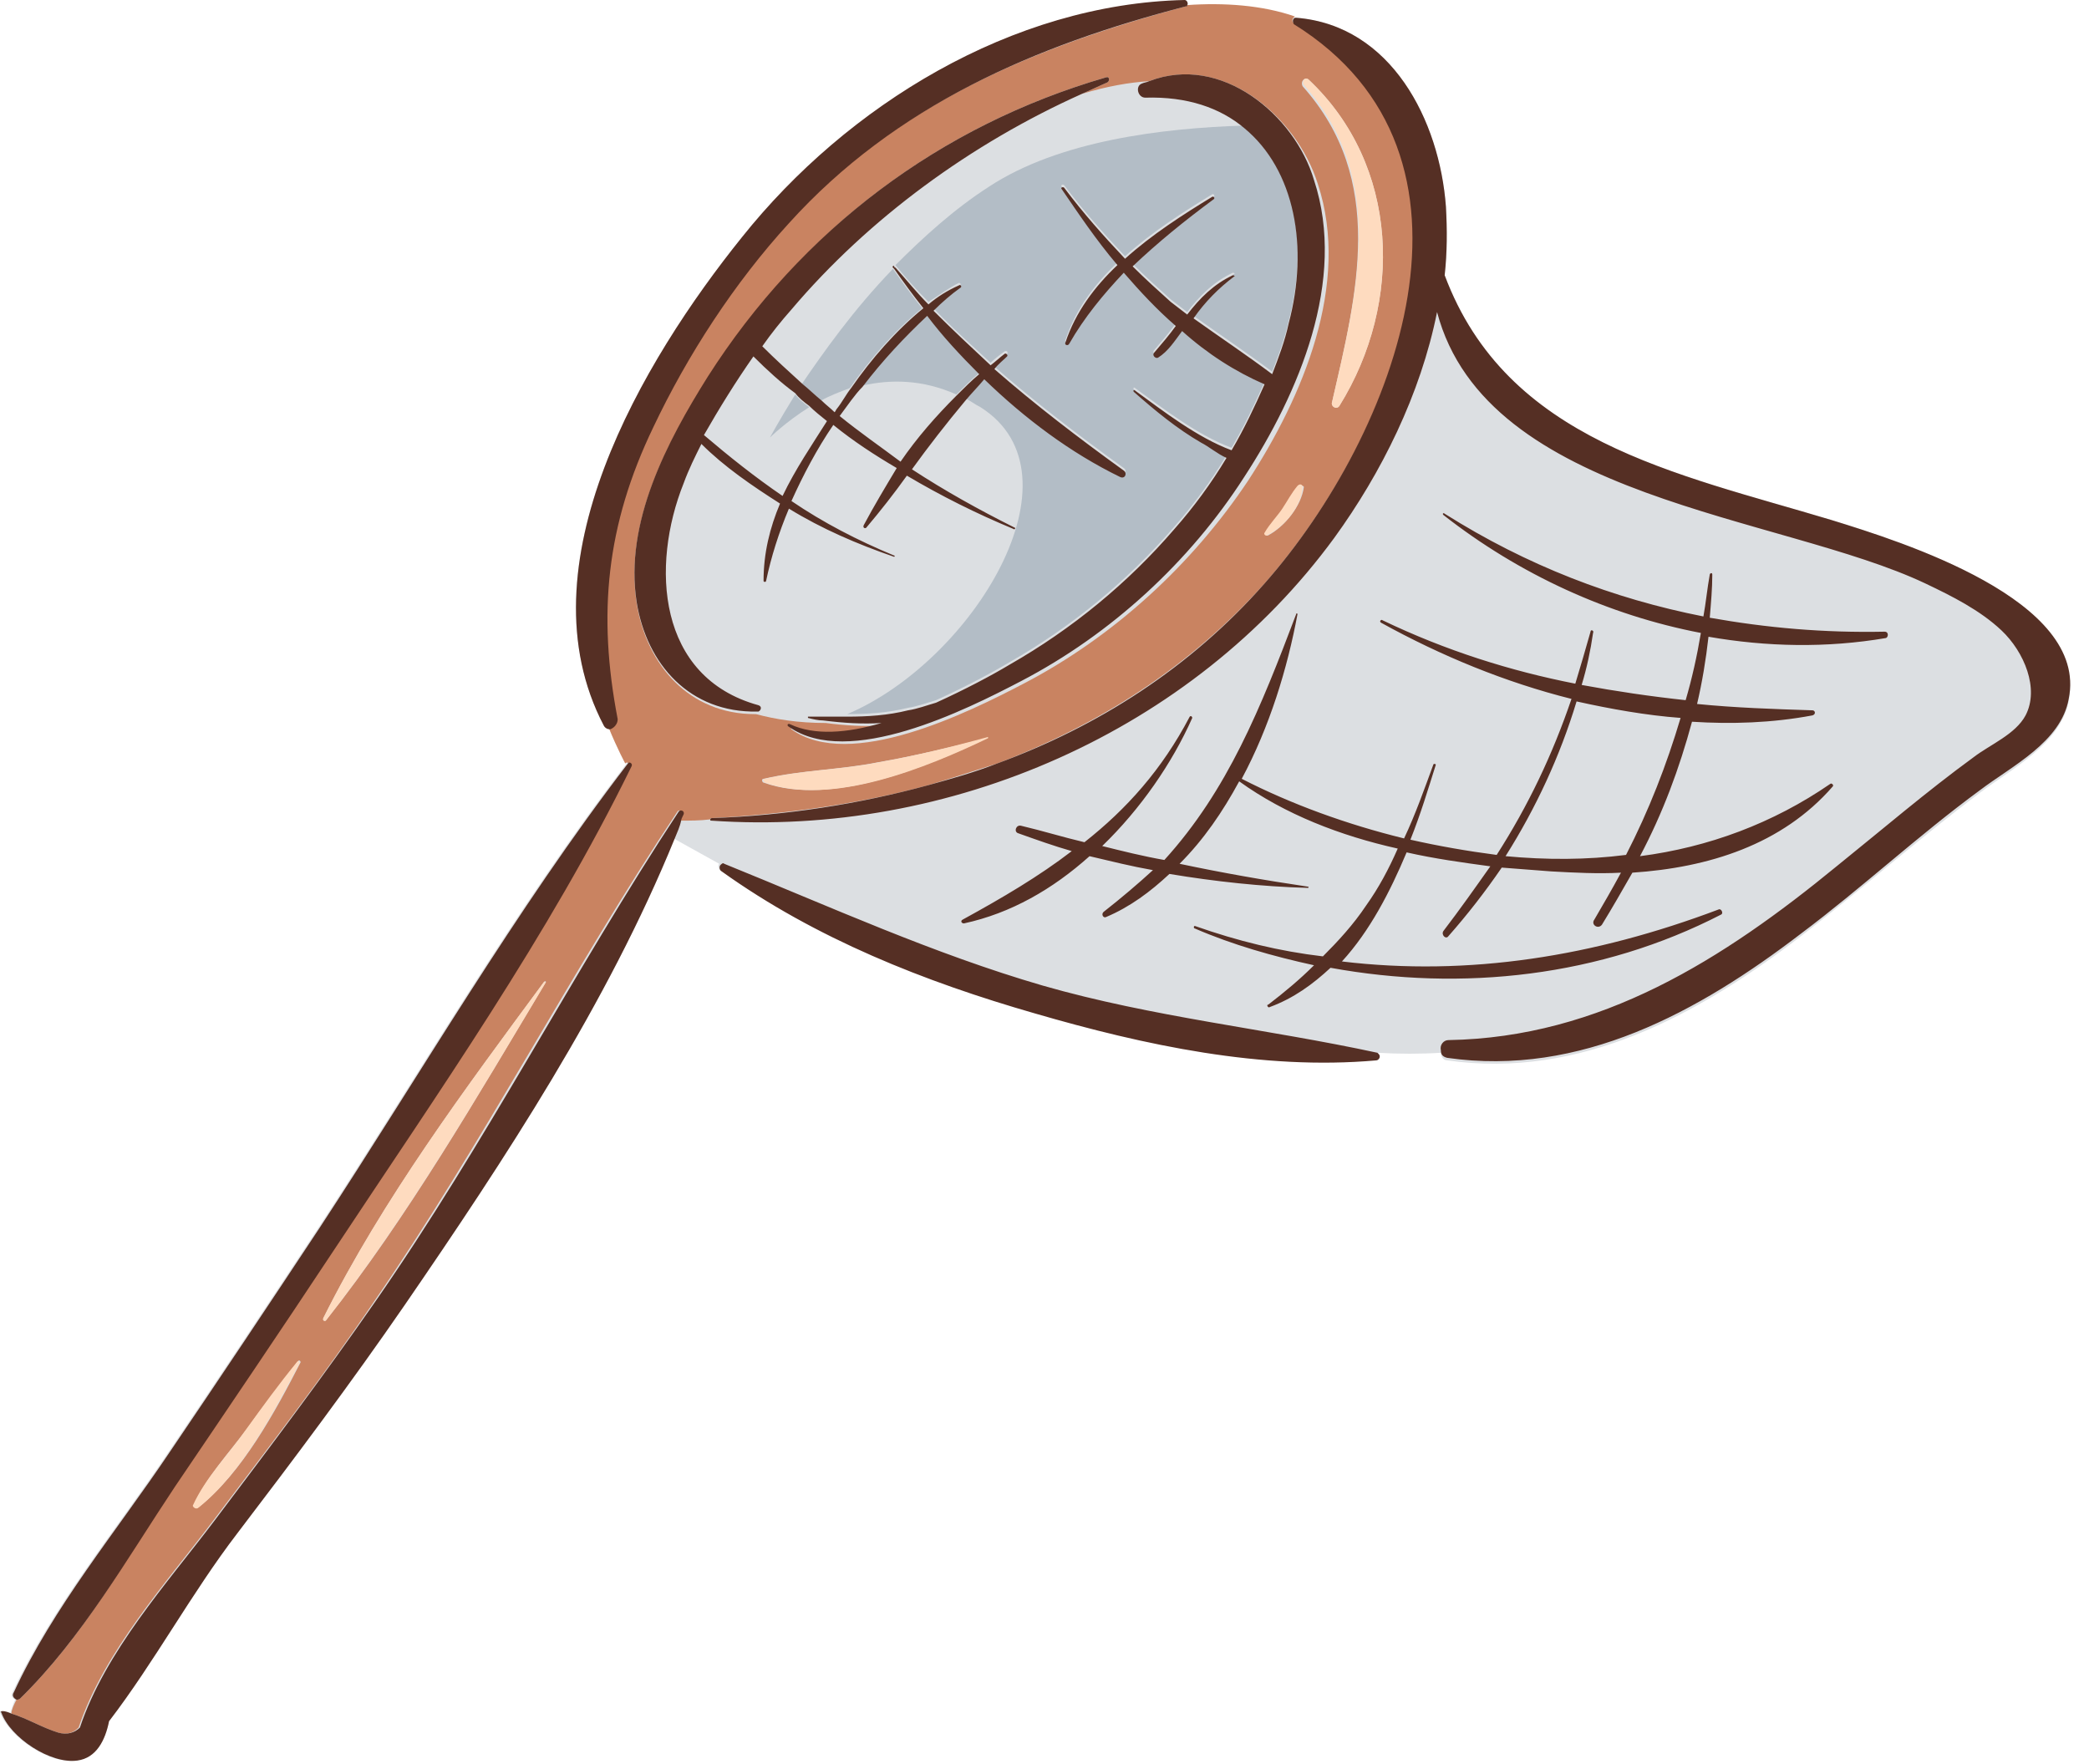
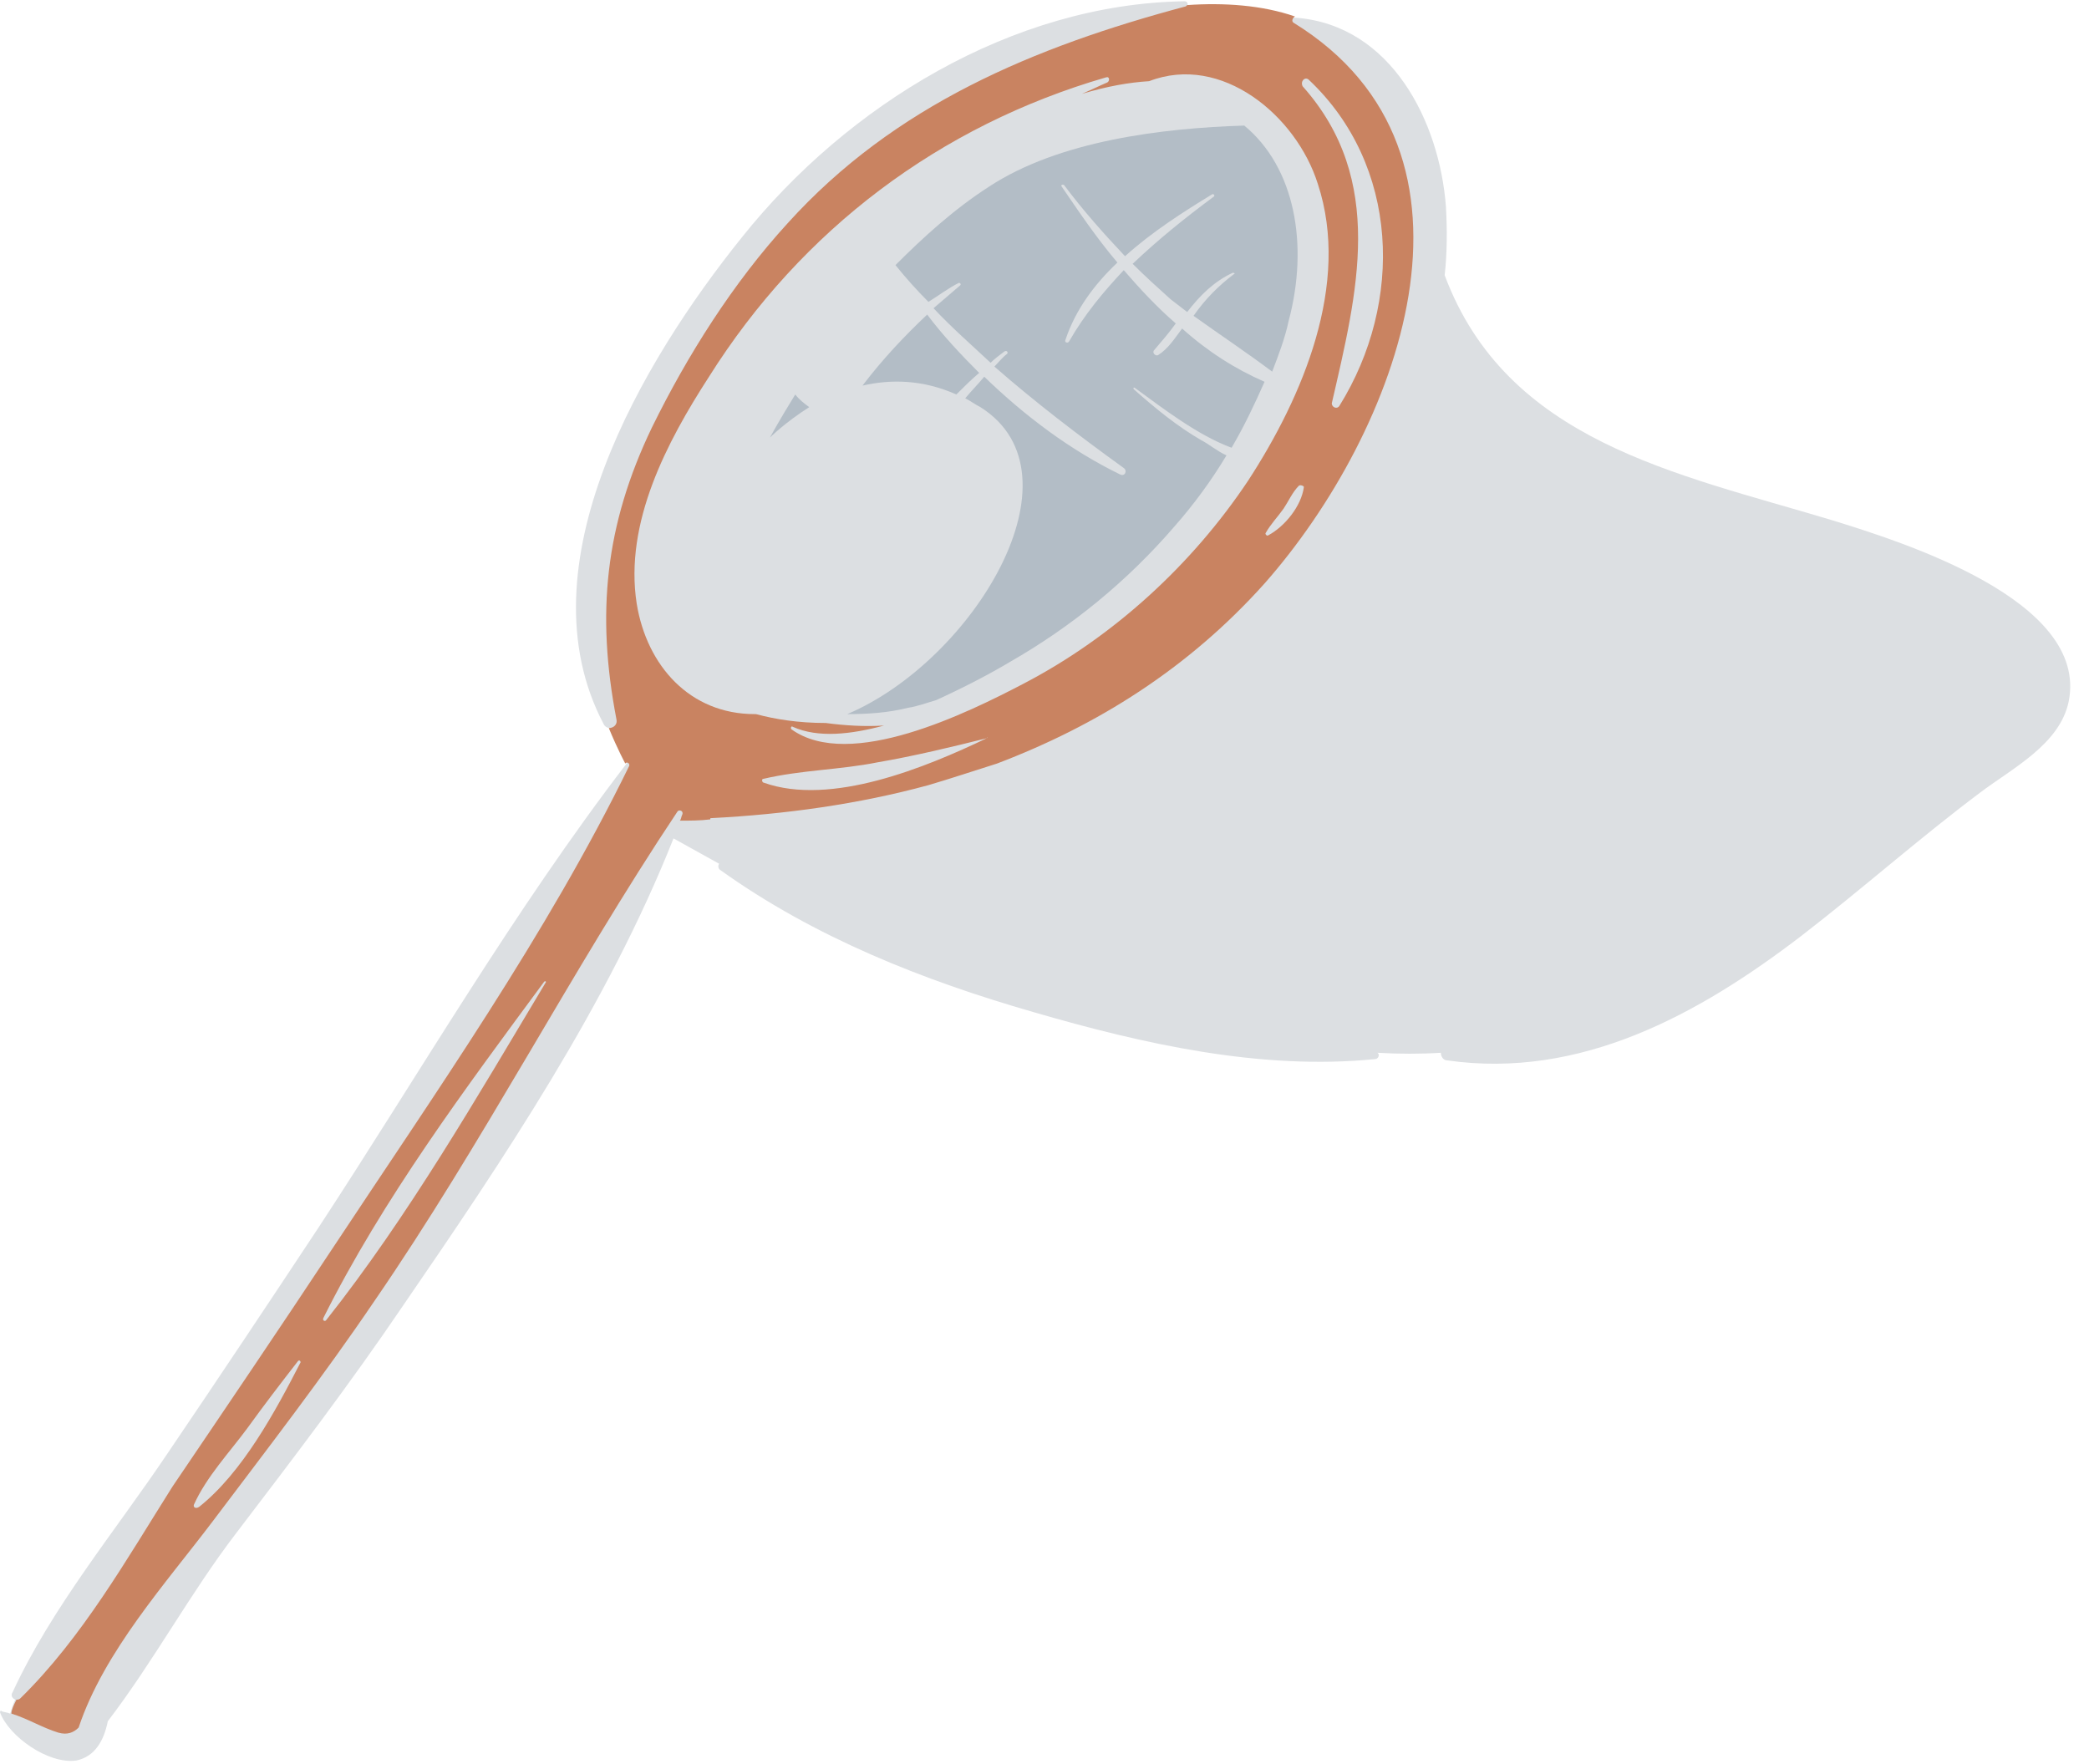
<svg xmlns="http://www.w3.org/2000/svg" height="139.1" preserveAspectRatio="xMidYMid meet" version="1.0" viewBox="-0.0 -0.1 164.7 139.1" width="164.7" zoomAndPan="magnify">
  <g>
    <g id="change1_1">
      <path d="M163.1,55.2c-0.7,3.4-4.5,5.3-7,7.2c-4.8,3.6-9.3,7.6-14.1,11.3c-8.1,6.2-17.4,11.3-27.9,9.8 c-0.3,0-0.5-0.3-0.5-0.6c-1.6,0.1-3.3,0.1-5,0c0.2,0.1,0.1,0.5-0.2,0.5c-9,0.9-18.3-1.2-26.9-3.7c-8.7-2.5-17.3-5.9-24.7-11.2 c-0.2-0.1-0.2-0.4-0.1-0.5L53.1,66c-5.2,13.1-13.4,25.3-21.3,36.8c-4.2,6.2-8.7,12.1-13.2,18c-3.6,4.7-6.5,10.1-10.1,14.8 c-0.3,1.5-1,2.8-2.5,3.1c-2.2,0.3-5.3-1.9-6-3.8c0-0.1,0.1-0.2,0.1-0.1c0.2,0.1,0.5,0.1,0.7,0.2c0.1-0.3,0.2-0.7,0.4-1.1 c-0.2-0.1-0.4-0.3-0.2-0.6c3.1-6.7,8.1-12.7,12.2-18.8c4-5.9,8-11.9,11.9-17.8c8-12.2,15.4-25,24.3-36.6c0,0-0.6-1.1-1.3-2.8 c-0.2,0-0.4-0.1-0.5-0.3C41,44.5,50.7,28.3,58.5,18.6C66.8,8.2,79.8,0.2,93.4,0c0.2,0,0.3,0.2,0.2,0.4c2.9-0.2,6,0,8.5,0.9 c0,0,0,0,0.1,0c7.5,0.6,11.3,8.2,11.8,14.9c0.1,1.8,0.1,3.6-0.1,5.4c4.9,13.1,18.2,15.6,30.5,19.3 C149.9,42.6,164.7,47.2,163.1,55.2z" fill="#DCDFE2" />
    </g>
    <g id="change2_1">
      <path d="M75.4,31c0.6-0.6,1.2-1.2,1.8-1.7c-1.5-1.5-2.9-3-4.1-4.6c-1.8,1.7-3.5,3.5-5.1,5.6 C70.2,29.8,72.7,29.8,75.4,31z" fill="#B3BDC6" />
    </g>
    <g id="change2_2">
      <path d="M63.8,32c-0.4-0.3-0.8-0.6-1.1-1c-1.3,2.1-2,3.4-2,3.4S61.9,33.2,63.8,32z" fill="#B3BDC6" />
    </g>
    <g id="change2_3">
      <path d="M77.3,32c-0.4-0.2-0.8-0.5-1.2-0.7c0.5-0.6,1-1.1,1.5-1.7c3.2,3.1,6.8,5.8,10.7,7.7 c0.4,0.2,0.6-0.3,0.3-0.5c-3.6-2.6-7-5.2-10.2-8c0.3-0.3,0.6-0.7,1-1c0.1-0.1,0-0.3-0.2-0.2c-0.4,0.3-0.8,0.6-1.1,0.9 c-1.5-1.4-3.1-2.8-4.5-4.3c0.7-0.6,1.4-1.2,2.1-1.8c0.1-0.1,0-0.2-0.1-0.2c-0.8,0.4-1.6,1-2.4,1.5c-0.9-0.9-1.8-1.9-2.6-2.9 c2.2-2.2,4.6-4.4,7.4-6.2c5.5-3.6,13.6-4.6,20.1-4.8c4,3.3,5.1,9.4,3.5,15.4c-0.3,1.4-0.8,2.7-1.3,4c-2-1.5-4.1-2.9-6.2-4.4 c0.9-1.3,2-2.4,3.2-3.3c0.1,0,0-0.1-0.1-0.1c-1.5,0.7-2.6,1.8-3.6,3.1c-0.4-0.3-0.9-0.7-1.3-1c-1-0.9-2-1.8-3-2.8 c2-1.9,4.1-3.6,6.4-5.3c0.1-0.1,0-0.2-0.1-0.2c-2.3,1.4-4.8,3-6.9,4.9c-1.7-1.8-3.3-3.6-4.8-5.6c-0.1-0.1-0.3,0-0.2,0.1 c1.3,1.9,2.7,4,4.4,6c-1.8,1.7-3.3,3.7-4.1,6.1c-0.1,0.2,0.2,0.3,0.3,0.1c1.2-2.1,2.7-3.9,4.3-5.6c1.3,1.5,2.6,2.9,4.1,4.2 c-0.5,0.7-1.1,1.4-1.7,2.1c-0.2,0.2,0.1,0.5,0.3,0.4c0.8-0.5,1.3-1.3,1.9-2.1c2,1.8,4.2,3.2,6.5,4.2c-0.8,1.8-1.6,3.5-2.6,5.2 c-2.7-1-5.4-3.1-7.6-4.7c-0.1-0.1-0.2,0-0.1,0.1c1.7,1.5,3.4,2.9,5.3,4c0.6,0.3,1.3,0.9,2,1.2c-1.2,2-2.6,3.9-4.1,5.6 c-3.7,4.3-8.1,7.9-13,10.7c-1.5,0.9-3.6,2-5.8,3c-0.7,0.2-1.5,0.5-2.2,0.6c-1.6,0.4-3.2,0.5-4.8,0.5C76.7,52,85.7,37.3,77.3,32z" fill="#B3BDC6" />
    </g>
    <g id="change2_4">
-       <path d="M64.7,31.5c0.7-0.4,1.5-0.7,2.3-1c1.6-2.3,3.5-4.5,5.7-6.3c-0.8-1-1.6-2.1-2.3-3.1 c-3.1,3.2-5.5,6.6-7.2,9.1C63.7,30.6,64.2,31,64.7,31.5z" fill="#B3BDC6" />
-     </g>
+       </g>
    <g id="change3_1">
      <path d="M6.2,136.1c2-6,6.9-11.4,10.6-16.3c4.3-5.7,8.7-11.4,12.7-17.3c8.6-12.5,15.5-26,23.9-38.6 c0.1-0.2,0.5-0.1,0.4,0.2c-0.1,0.2-0.1,0.4-0.2,0.5c0.8,0,1.6,0,2.4-0.1c0-0.1,0-0.1,0.1-0.1c5.8-0.3,11.6-1.1,17.1-2.6 c1.7-0.5,3.5-1.1,5.4-1.7c7.9-3,15.1-7.5,21.1-14.2C110.2,34,118.7,12,102,1.7c-0.2-0.1-0.1-0.4,0.1-0.5c-2.6-0.9-5.6-1.1-8.5-0.9 c0,0-0.1,0.1-0.1,0.1C81.5,3.6,70.5,8.2,62.1,17.5c-4.3,4.7-7.9,10.4-10.7,16.1c-3.7,7.7-4.4,14.7-2.8,23c0.1,0.4-0.2,0.7-0.6,0.7 c0.7,1.7,1.3,2.8,1.3,2.8c0.1-0.2,0.4,0,0.3,0.2c-6.5,13.3-15.3,25.8-23.5,38.2c-4.1,6.2-8.3,12.4-12.5,18.6 C10,122.8,6.5,129,1.6,133.8c-0.1,0.1-0.2,0.1-0.3,0.1c-0.2,0.4-0.4,0.8-0.4,1.1c1.3,0.4,2.4,1.1,3.7,1.5 C5.3,136.7,5.8,136.5,6.2,136.1z M77.8,58.1c-4.8,2.3-12.3,5.4-17.6,3.5c-0.1,0-0.2-0.3,0-0.3c3-0.7,6-0.7,9-1.3 C72.1,59.5,75,58.8,77.8,58.1C77.8,58,77.9,58,77.8,58.1z M100,42.1c-0.1,0.1-0.3-0.1-0.2-0.2c0.4-0.7,0.9-1.2,1.4-1.9 c0.4-0.6,0.7-1.3,1.2-1.8c0.1-0.1,0.4,0,0.4,0.1C102.6,39.8,101.3,41.4,100,42.1z M103.2,6.2c7.1,6.7,7.5,17.5,2.4,25.7 c-0.2,0.3-0.6,0.1-0.6-0.2c2-8.7,4.3-17.6-2.3-25C102.5,6.3,102.9,5.9,103.2,6.2z M55.9,29.6C63.2,18,74.1,9.8,87.2,6 c0.3-0.1,0.3,0.3,0.1,0.4c-0.7,0.3-1.3,0.6-2,0.9c2-0.6,3.7-0.9,5.3-1c5.7-2.2,11.6,2.7,13.3,8.1c2.6,7.9-1.2,16.8-5.5,23.4 C94,44.4,87.8,50.1,80.7,53.8c-4.4,2.3-13.7,6.9-18.3,3.6c-0.1-0.1,0-0.3,0.1-0.2c2,0.9,4.6,0.6,7.2-0.1c-1.5,0.1-3.1,0-4.6-0.2 c-2.2,0-4-0.3-5.5-0.7c0,0-0.1,0-0.1,0c-5.1,0-8.5-3.8-9.3-8.7C49.2,41.1,52.6,34.7,55.9,29.6z M25.5,103.8 c4.7-9.4,11.2-18.1,17.4-26.5c0.1-0.1,0.2,0,0.1,0.1c-5.4,9-10.8,18.4-17.3,26.6C25.6,104.1,25.4,104,25.5,103.8z M15.3,118.5 c1-2.2,2.8-4.1,4.2-6c1.3-1.8,2.6-3.5,4-5.3c0.1-0.1,0.2,0,0.2,0.1c-2,3.9-4.6,8.7-8,11.4C15.4,118.9,15.2,118.7,15.3,118.5z" fill="#C98361" />
    </g>
    <g id="change4_1">
-       <path d="M1.3,133.9c-0.2-0.1-0.4-0.3-0.2-0.6c3.1-6.7,8.1-12.7,12.2-18.8c4-5.9,8-11.9,11.9-17.8 c8-12.2,15.4-25,24.3-36.6c0.1-0.2,0.4,0,0.3,0.2c-6.5,13.3-15.3,25.8-23.5,38.2c-4.1,6.2-8.3,12.4-12.5,18.6 C10,122.8,6.5,129,1.6,133.8C1.5,133.9,1.4,133.9,1.3,133.9z M53.9,64.1c0.1-0.3-0.3-0.4-0.4-0.2c-8.3,12.6-15.2,26.1-23.9,38.6 c-4.1,5.9-8.4,11.6-12.7,17.3c-3.7,4.9-8.6,10.3-10.6,16.3c-0.4,0.4-1,0.6-1.7,0.4c-1.3-0.4-2.4-1.1-3.7-1.5 c-0.2-0.1-0.5-0.2-0.7-0.2c-0.1,0-0.2,0.1-0.1,0.1c0.7,2,3.9,4.1,6,3.8c1.5-0.2,2.2-1.6,2.5-3.1c3.6-4.7,6.5-10.1,10.1-14.8 c4.5-5.9,9-11.9,13.2-18c7.9-11.5,16-23.8,21.3-36.8c0.2-0.5,0.4-0.9,0.5-1.4C53.7,64.5,53.8,64.3,53.9,64.1z M144.4,40.9 c-12.3-3.7-25.6-6.2-30.5-19.3c0.2-1.8,0.2-3.6,0.1-5.4c-0.5-6.8-4.3-14.3-11.8-14.9c0,0,0,0-0.1,0c-0.2,0.1-0.2,0.3-0.1,0.5 c16.6,10.3,8.1,32.3-2.3,44.1c-5.9,6.7-13.2,11.3-21.1,14.2c-1.8,0.7-3.6,1.2-5.4,1.7c-5.5,1.5-11.3,2.4-17.1,2.6 c-0.1,0-0.1,0.1-0.1,0.1c0,0.1,0,0.1,0.1,0.1c18.7,1.3,37.9-7,49.1-22.3c3.7-5.1,6.8-11.3,8.1-17.8c3.9,14.8,27.1,16,38.5,21.4 c2.1,1,4.3,2.1,6,3.7c1.8,1.7,3,4.6,1.9,6.7c-0.8,1.5-2.8,2.3-4.1,3.3c-3.7,2.7-7.2,5.7-10.8,8.6c-8.9,7.3-18.6,13.5-30.6,13.7 c-0.4,0-0.7,0.4-0.6,0.8c0,0.3,0.1,0.5,0.5,0.6c10.5,1.5,19.8-3.6,27.9-9.8c4.8-3.6,9.2-7.7,14.1-11.3c2.5-1.9,6.4-3.8,7-7.2 C164.7,47.2,149.9,42.6,144.4,40.9z M48.7,56.6c-1.6-8.3-0.9-15.3,2.8-23c2.7-5.7,6.4-11.4,10.7-16.1c8.4-9.3,19.4-14,31.3-17.1 c0.1,0,0.1,0,0.1-0.1c0.1-0.1,0-0.4-0.2-0.4C79.8,0.2,66.8,8.2,58.5,18.6C50.7,28.3,41,44.5,47.6,57.1c0.1,0.2,0.3,0.3,0.5,0.3 C48.4,57.3,48.7,57,48.7,56.6z M90.3,7.6c3.3-0.1,5.9,0.8,7.8,2.4c4,3.3,5.1,9.4,3.5,15.4c-0.3,1.4-0.8,2.7-1.3,4 c-2-1.5-4.1-2.9-6.2-4.4c0.9-1.3,2-2.4,3.2-3.3c0.1,0,0-0.1-0.1-0.1c-1.5,0.7-2.6,1.8-3.6,3.1c-0.4-0.3-0.9-0.7-1.3-1 c-1-0.9-2-1.8-3-2.8c2-1.9,4.1-3.6,6.4-5.3c0.1-0.1,0-0.2-0.1-0.2c-2.3,1.4-4.8,3-6.9,4.9c-1.7-1.8-3.3-3.6-4.8-5.6 c-0.1-0.1-0.3,0-0.2,0.1c1.3,1.9,2.7,4,4.4,6c-1.8,1.7-3.3,3.7-4.1,6.1c-0.1,0.2,0.2,0.3,0.3,0.1c1.2-2.1,2.7-3.9,4.3-5.6 c1.3,1.5,2.6,2.9,4.1,4.2c-0.5,0.7-1.1,1.4-1.7,2.1c-0.2,0.2,0.1,0.5,0.3,0.4c0.8-0.5,1.3-1.3,1.9-2.1c2,1.8,4.2,3.2,6.5,4.2 c-0.8,1.8-1.6,3.5-2.6,5.2c-2.7-1-5.4-3.1-7.6-4.7c-0.1-0.1-0.2,0-0.1,0.1c1.7,1.5,3.4,2.9,5.3,4c0.6,0.3,1.3,0.9,2,1.2 c-1.2,2-2.6,3.9-4.1,5.6c-3.7,4.3-8.1,7.9-13,10.7c-1.5,0.9-3.6,2-5.8,3c-0.7,0.2-1.5,0.5-2.2,0.6c-1.6,0.4-3.2,0.5-4.8,0.5 c-1,0-2.1,0-3.1,0c0,0,0,0.1,0,0.1c0.4,0.1,0.8,0.2,1.2,0.2c1.6,0.2,3.1,0.3,4.6,0.2c-2.7,0.8-5.3,1-7.2,0.1 c-0.2-0.1-0.3,0.1-0.1,0.2c4.7,3.3,13.9-1.3,18.3-3.6c7.1-3.7,13.3-9.4,17.6-16.1c4.3-6.6,8.1-15.5,5.5-23.4 C102.1,9,96.3,4.1,90.6,6.3c-0.2,0.1-0.4,0.1-0.6,0.2C89.5,6.7,89.7,7.6,90.3,7.6z M82.2,77.6c-8.6-2.5-16.7-6.2-25.1-9.6 c-0.1-0.1-0.2,0-0.3,0.1c-0.1,0.1-0.1,0.4,0.1,0.5c7.4,5.3,16,8.7,24.7,11.2c8.6,2.5,17.9,4.5,26.9,3.7c0.2,0,0.4-0.3,0.2-0.5 c0,0-0.1-0.1-0.1-0.1C99.8,81,90.9,80.1,82.2,77.6z M104.9,76.2c-1.4,1.3-2.9,2.4-4.8,3.1c-0.1,0.1-0.3-0.2-0.1-0.2 c1.3-1,2.5-2,3.6-3.1c-3.2-0.7-6.4-1.6-9.4-2.9c-0.1,0-0.1-0.2,0-0.2c3.4,1.2,6.7,2,10.1,2.4c1.2-1.2,2.4-2.5,3.4-4 c1-1.4,1.8-2.9,2.5-4.5c-4.5-1-8.9-2.7-12.5-5.3c-1.3,2.4-2.8,4.6-4.7,6.5c3.3,0.7,6.7,1.3,10.1,1.8c0.1,0,0.1,0.1,0,0.1 c-3.6-0.1-7.3-0.5-10.9-1.1c-1.5,1.4-3.1,2.6-5,3.4c-0.2,0.1-0.4-0.2-0.2-0.4c1.4-1.1,2.7-2.2,3.9-3.3c-1.7-0.3-3.3-0.7-5-1.1 c-2.9,2.6-6.2,4.5-9.9,5.3c-0.2,0-0.3-0.2-0.1-0.3c3.1-1.7,6-3.4,8.6-5.4c-1.4-0.4-2.8-0.9-4.2-1.4c-0.4-0.1-0.2-0.7,0.2-0.6 c1.7,0.4,3.3,0.9,5,1.3c3.3-2.6,6.1-5.7,8.3-9.9c0.1-0.1,0.2,0,0.2,0.1c-1.6,3.6-4.1,7.2-7.1,10.1c1.6,0.4,3.2,0.8,4.9,1.1 c5-5.5,7.6-12,10.4-19.4c0-0.1,0.1,0,0.1,0c-0.8,4.3-2.2,8.9-4.4,13c3.9,2,8.3,3.6,12.8,4.7c0.9-1.9,1.6-3.9,2.3-5.8 c0-0.1,0.2-0.1,0.2,0c-0.6,1.9-1.2,3.9-2,5.9c2.2,0.5,4.5,0.9,6.8,1.2c2.5-3.9,4.4-7.9,5.9-12.3c-5.2-1.3-10.3-3.4-15-6 c-0.2-0.1,0-0.3,0.1-0.2c5,2.4,10.1,4,15.2,5c0.4-1.3,0.8-2.7,1.2-4.1c0-0.2,0.3-0.1,0.2,0.1c-0.2,1.4-0.5,2.8-0.9,4.1 c2.7,0.5,5.4,0.9,8.2,1.2c0.5-1.7,0.9-3.5,1.2-5.3c-7.3-1.4-14.3-4.6-20.3-9.3c-0.1-0.1,0-0.2,0.1-0.1c6.5,4.1,13.3,6.7,20.4,8.1 c0.2-1.1,0.3-2.2,0.5-3.3c0-0.1,0.2-0.2,0.2,0c0,1.1-0.1,2.2-0.2,3.4c4.5,0.8,9,1.2,13.8,1.1c0.3,0,0.3,0.4,0.1,0.5 c-4.7,0.8-9.4,0.7-14-0.1c-0.2,1.8-0.5,3.6-0.9,5.3c3,0.3,6,0.4,9.1,0.5c0.2,0,0.3,0.3,0,0.4c-3.2,0.6-6.4,0.7-9.5,0.5 c-1,3.7-2.3,7.2-4.1,10.6c5.4-0.7,10.5-2.6,15-5.7c0.1-0.1,0.3,0.1,0.2,0.2c-4,4.6-9.8,6.4-15.8,6.8c-0.8,1.4-1.6,2.8-2.4,4.1 c-0.3,0.4-0.9,0-0.6-0.4c0.7-1.2,1.4-2.4,2.1-3.7c-1.8,0.1-3.7,0-5.5-0.1c-1.3-0.1-2.6-0.2-3.9-0.3c-1.3,1.9-2.7,3.7-4.2,5.4 c-0.2,0.3-0.6-0.1-0.4-0.4c1.3-1.7,2.5-3.4,3.7-5.1c-2.2-0.3-4.4-0.6-6.6-1.1c-1.3,3.1-2.9,6.2-5.1,8.6c10,1.2,19.9-0.4,29.7-4.1 c0.2-0.1,0.4,0.3,0.2,0.4C126.2,76.9,115.3,78.1,104.9,76.2z M118.7,67.4c3.2,0.3,6.4,0.3,9.5-0.1c1.8-3.5,3.2-7.1,4.3-10.8 c-2.7-0.2-5.5-0.7-8.2-1.3C123,59.5,121.1,63.6,118.7,67.4z M50.2,47.4c-1-6.3,2.4-12.7,5.6-17.8C63.2,18,74.1,9.8,87.2,6 c0.3-0.1,0.3,0.3,0.1,0.4c-0.7,0.3-1.3,0.6-2,0.9c-8.7,3.9-16.8,9.8-22.9,17c-0.8,0.9-1.6,1.9-2.3,2.9c1,1,2.1,2,3.2,3 c0.5,0.4,1,0.9,1.5,1.3c0.3,0.3,0.7,0.6,1,0.9c0.1-0.1,0.1-0.2,0.2-0.3c0.4-0.5,0.7-1.1,1.1-1.6c1.6-2.3,3.5-4.5,5.7-6.3 c-0.8-1-1.6-2.1-2.3-3.1c0,0-0.1-0.1-0.1-0.1c-0.1-0.1,0.1-0.2,0.1-0.1c0,0,0,0.1,0.1,0.1c0.9,1,1.7,2,2.6,2.9 c0.7-0.6,1.5-1.1,2.4-1.5c0.1-0.1,0.3,0.1,0.1,0.2c-0.7,0.5-1.4,1.1-2.1,1.8c1.5,1.5,3,2.9,4.5,4.3c0.4-0.3,0.7-0.6,1.1-0.9 c0.1-0.1,0.3,0.1,0.2,0.2c-0.3,0.3-0.7,0.6-1,1c3.2,2.8,6.6,5.4,10.2,8c0.3,0.2,0.1,0.7-0.3,0.5c-3.9-1.9-7.5-4.6-10.7-7.7 c-0.5,0.6-1,1.1-1.5,1.7c-1.5,1.8-2.9,3.6-4.2,5.4c2.6,1.7,5.3,3.2,8.1,4.6c0.1,0,0,0.2-0.1,0.1c-2.9-1.2-5.7-2.6-8.4-4.2 c-1,1.4-2.1,2.8-3.2,4.1c-0.1,0.1-0.3,0-0.2-0.2c0.8-1.5,1.7-3,2.6-4.5c-1.7-1-3.4-2.1-5-3.4c-1.3,1.9-2.4,4-3.3,6 c2.5,1.7,5.2,3.1,8.1,4.3c0.1,0,0,0.1,0,0.1c-2.9-1-5.7-2.2-8.3-3.8c-0.8,1.9-1.4,3.8-1.8,5.7c0,0.1-0.2,0.1-0.2,0 c0-2.2,0.5-4.2,1.3-6.1c-2.2-1.4-4.4-2.9-6.2-4.7c-0.5,1-1,2-1.4,3.1c-2.6,6.5-2.1,15.3,5.9,17.5c0.3,0.1,0.2,0.4,0,0.5 c0,0-0.1,0-0.1,0C54.4,56.1,51,52.3,50.2,47.4z M66.2,32.7c1.6,1.3,3.2,2.4,4.8,3.6c1.3-1.9,2.8-3.6,4.4-5.2 c0.6-0.6,1.2-1.2,1.8-1.7c-1.5-1.5-2.9-3-4.1-4.6c-1.8,1.7-3.5,3.5-5.1,5.6C67.4,31,66.8,31.9,66.2,32.7z M59.4,28 c-1.4,2-2.7,4.1-3.9,6.2c2,1.7,4,3.3,6.2,4.8c1-2.1,2.3-4,3.5-5.9c-0.5-0.4-1-0.8-1.4-1.2c-0.4-0.3-0.8-0.6-1.1-1 C61.6,30.1,60.5,29.1,59.4,28z" fill="#552F24" />
-     </g>
+       </g>
    <g id="change5_1">
-       <path d="M102.8,6.6c-0.2-0.3,0.1-0.7,0.4-0.4c7.1,6.7,7.5,17.5,2.4,25.7c-0.2,0.3-0.6,0.1-0.6-0.2 C107,23,109.4,14,102.8,6.6z M102.7,38.3c0-0.2-0.2-0.3-0.4-0.1c-0.5,0.6-0.8,1.2-1.2,1.8c-0.4,0.6-1,1.2-1.4,1.9 c-0.1,0.1,0.1,0.3,0.2,0.2C101.3,41.4,102.6,39.8,102.7,38.3z M69.3,60c-3,0.6-6,0.6-9,1.3c-0.2,0-0.1,0.2,0,0.3 c5.3,1.9,12.8-1.2,17.6-3.5c0,0,0-0.1,0-0.1C75,58.8,72.1,59.5,69.3,60z M25.7,104c6.5-8.3,11.9-17.6,17.3-26.6 c0-0.1-0.1-0.1-0.1-0.1c-6.2,8.4-12.7,17.1-17.4,26.5C25.4,104,25.6,104.1,25.7,104z M15.6,118.8c3.5-2.8,6-7.6,8-11.4 c0.1-0.1-0.1-0.3-0.2-0.1c-1.4,1.7-2.7,3.5-4,5.3c-1.4,2-3.2,3.8-4.2,6C15.2,118.7,15.4,118.9,15.6,118.8z" fill="#FEDBBF" />
-     </g>
+       </g>
  </g>
</svg>